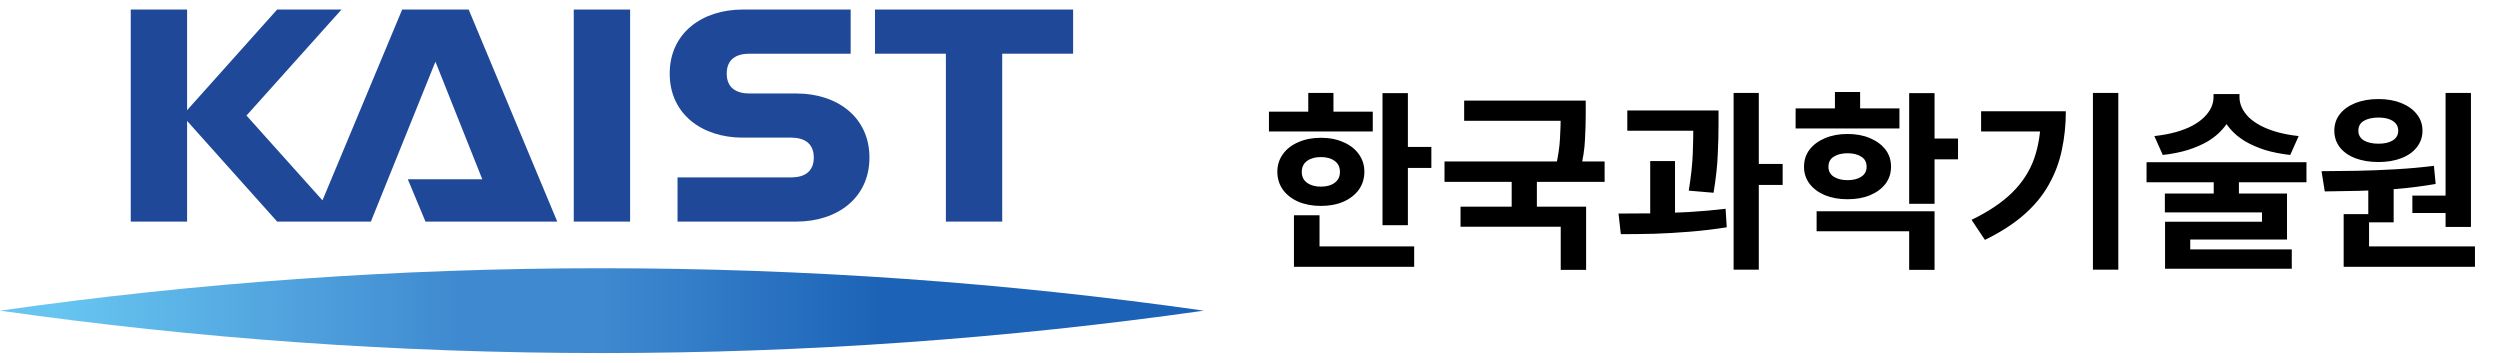
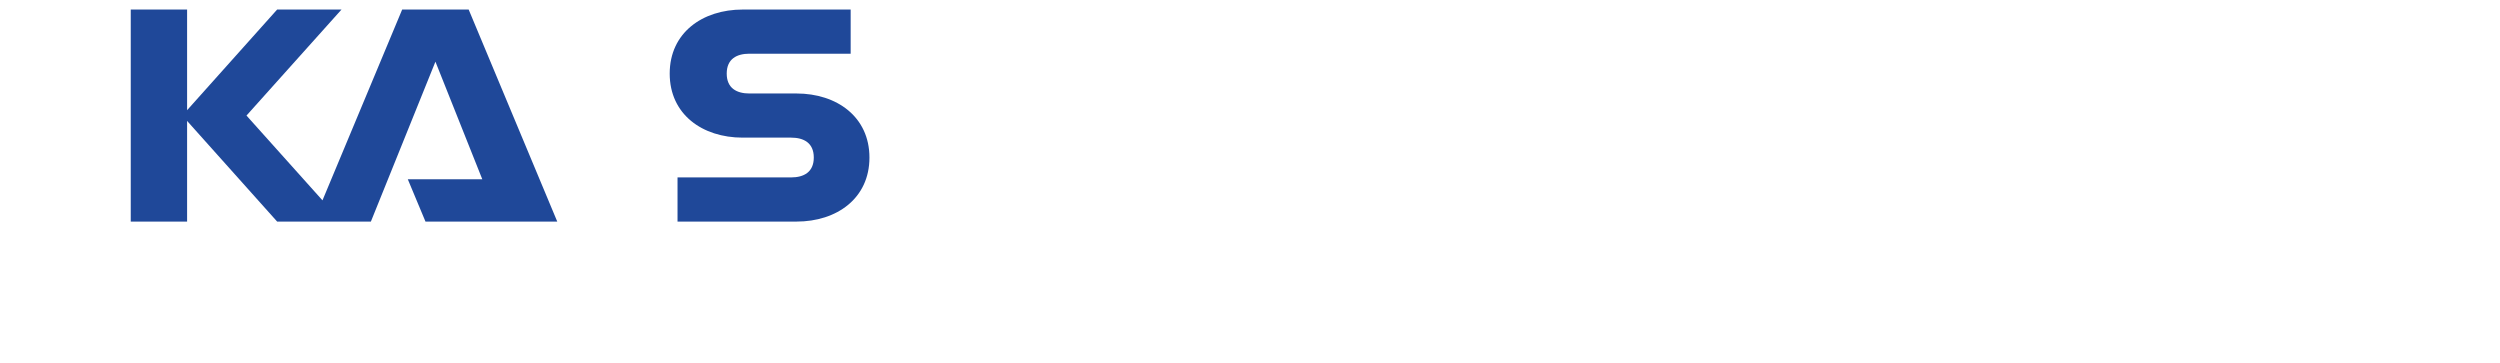
<svg xmlns="http://www.w3.org/2000/svg" width="262" height="38" viewBox="0 0 262 38" fill="none">
-   <path d="M60.13 23.222H66.036V1H60.13V23.222Z" fill="#1F4899" />
-   <path d="M91.698 1V5.628H99.128V23.222H105.032V5.628H112.463V1H91.698Z" fill="#1F4899" />
  <path d="M83.471 9.797H78.534C77.223 9.797 76.16 9.255 76.16 7.712C76.16 6.168 77.223 5.628 78.534 5.628H89.149V1H77.834C73.61 1 70.185 3.438 70.185 7.712C70.185 11.989 73.61 14.424 77.834 14.424H82.912C84.222 14.424 85.285 14.966 85.285 16.509C85.285 18.053 84.222 18.592 82.912 18.592H71.005V23.222H83.471C87.695 23.222 91.118 20.79 91.118 16.513C91.118 12.24 87.695 9.797 83.471 9.797Z" fill="#1F4899" />
  <path d="M42.148 1L33.796 20.997L25.832 12.111L35.79 1H29.044L19.608 11.549V1H13.702V23.221H19.608V12.673L29.044 23.221H38.869L45.633 6.463L50.544 18.785H42.737L44.59 23.221H58.4L49.116 1H42.148Z" fill="#1F4899" />
-   <path d="M0 32.556C20.607 35.484 41.667 37 63.082 37C84.499 37 105.559 35.484 126.166 32.556C105.559 29.627 84.499 28.111 63.082 28.111C41.667 28.111 20.607 29.627 0 32.556Z" fill="url(#paint0_linear_1056_7)" />
-   <path d="M144.886 9.76H147.546V23.6H144.886V9.76ZM146.806 15.4H150.006V17.6H146.806V15.4ZM132.986 11.7H143.866V13.78H132.986V11.7ZM138.426 14.44C139.319 14.44 140.106 14.593 140.786 14.9C141.479 15.193 142.019 15.613 142.406 16.16C142.792 16.693 142.986 17.307 142.986 18C142.986 18.707 142.792 19.333 142.406 19.88C142.019 20.413 141.479 20.833 140.786 21.14C140.106 21.433 139.319 21.58 138.426 21.58C137.546 21.58 136.759 21.433 136.066 21.14C135.372 20.833 134.832 20.413 134.446 19.88C134.059 19.333 133.866 18.707 133.866 18C133.866 17.307 134.059 16.693 134.446 16.16C134.832 15.613 135.372 15.193 136.066 14.9C136.759 14.593 137.546 14.44 138.426 14.44ZM138.426 16.46C137.839 16.46 137.359 16.593 136.986 16.86C136.612 17.127 136.426 17.513 136.426 18.02C136.426 18.513 136.612 18.893 136.986 19.16C137.359 19.427 137.839 19.56 138.426 19.56C139.026 19.56 139.506 19.427 139.866 19.16C140.239 18.893 140.426 18.513 140.426 18.02C140.426 17.513 140.239 17.127 139.866 16.86C139.506 16.593 139.026 16.46 138.426 16.46ZM137.106 9.74H139.746V12.7H137.106V9.74ZM135.606 25.82H148.206V27.96H135.606V25.82ZM135.606 22.56H138.286V26.74H135.606V22.56ZM153.444 10.54H165.164V12.66H153.444V10.54ZM151.384 16.92H168.164V19.06H151.384V16.92ZM158.424 18.42H161.064V22.3H158.424V18.42ZM163.564 10.54H166.184V12.02C166.184 12.82 166.157 13.7 166.104 14.66C166.064 15.607 165.897 16.687 165.604 17.9L163.004 17.66C163.284 16.46 163.444 15.42 163.484 14.54C163.537 13.647 163.564 12.807 163.564 12.02V10.54ZM153.064 21.66H166.224V28.28H163.564V23.76H153.064V21.66ZM170.542 11.58H178.542V13.7H170.542V11.58ZM172.942 16.88H175.542V23.18H172.942V16.88ZM177.462 11.58H180.102V13.1C180.102 13.993 180.076 15.013 180.022 16.16C179.982 17.307 179.836 18.653 179.582 20.2L176.982 19.98C177.222 18.5 177.362 17.207 177.402 16.1C177.442 14.98 177.462 13.98 177.462 13.1V11.58ZM181.682 9.74H184.322V28.26H181.682V9.74ZM183.562 17.18H186.822V19.38H183.562V17.18ZM169.862 24.54L169.622 22.38C170.702 22.38 171.876 22.373 173.142 22.36C174.422 22.333 175.716 22.287 177.022 22.22C178.342 22.14 179.616 22.027 180.842 21.88L180.962 23.82C179.709 24.02 178.429 24.173 177.122 24.28C175.829 24.387 174.562 24.46 173.322 24.5C172.082 24.527 170.929 24.54 169.862 24.54ZM188.181 11.36H199.061V13.46H188.181V11.36ZM193.621 14.04C194.514 14.04 195.301 14.187 195.981 14.48C196.674 14.773 197.214 15.173 197.601 15.68C197.988 16.187 198.181 16.787 198.181 17.48C198.181 18.147 197.988 18.74 197.601 19.26C197.214 19.767 196.674 20.167 195.981 20.46C195.301 20.74 194.514 20.88 193.621 20.88C192.741 20.88 191.954 20.74 191.261 20.46C190.568 20.167 190.028 19.767 189.641 19.26C189.254 18.74 189.061 18.147 189.061 17.48C189.061 16.787 189.254 16.187 189.641 15.68C190.028 15.173 190.568 14.773 191.261 14.48C191.954 14.187 192.741 14.04 193.621 14.04ZM193.621 16.06C193.034 16.06 192.554 16.18 192.181 16.42C191.808 16.647 191.621 17 191.621 17.48C191.621 17.933 191.808 18.28 192.181 18.52C192.554 18.76 193.034 18.88 193.621 18.88C194.221 18.88 194.701 18.76 195.061 18.52C195.434 18.28 195.621 17.933 195.621 17.48C195.621 17 195.434 16.647 195.061 16.42C194.701 16.18 194.221 16.06 193.621 16.06ZM200.081 9.76H202.741V21.36H200.081V9.76ZM202.021 14.52H205.201V16.7H202.021V14.52ZM190.381 22.14H202.741V28.28H200.081V24.24H190.381V22.14ZM192.301 9.64H194.941V12.58H192.301V9.64ZM219.339 9.74H221.999V28.26H219.339V9.74ZM213.879 11.66H216.499C216.499 13.073 216.359 14.427 216.079 15.72C215.813 17 215.359 18.207 214.719 19.34C214.093 20.473 213.226 21.527 212.119 22.5C211.026 23.46 209.659 24.34 208.019 25.14L206.619 23.04C208.406 22.173 209.826 21.22 210.879 20.18C211.946 19.127 212.713 17.94 213.179 16.62C213.646 15.287 213.879 13.793 213.879 12.14V11.66ZM207.619 11.66H215.119V13.78H207.619V11.66ZM231.978 9.86H234.238V10.2C234.238 10.827 234.124 11.42 233.898 11.98C233.684 12.527 233.364 13.04 232.938 13.52C232.524 14 232.011 14.427 231.398 14.8C230.784 15.16 230.078 15.467 229.278 15.72C228.491 15.96 227.618 16.133 226.658 16.24L225.778 14.26C226.618 14.167 227.371 14.027 228.038 13.84C228.704 13.653 229.284 13.427 229.778 13.16C230.271 12.893 230.678 12.6 230.998 12.28C231.331 11.947 231.578 11.607 231.738 11.26C231.898 10.9 231.978 10.547 231.978 10.2V9.86ZM232.458 9.86H234.698V10.2C234.698 10.547 234.778 10.9 234.938 11.26C235.098 11.607 235.338 11.947 235.658 12.28C235.991 12.6 236.404 12.893 236.898 13.16C237.404 13.427 237.984 13.653 238.638 13.84C239.304 14.027 240.058 14.167 240.898 14.26L240.018 16.24C239.058 16.133 238.178 15.96 237.378 15.72C236.591 15.467 235.891 15.16 235.278 14.8C234.664 14.427 234.151 14 233.738 13.52C233.324 13.04 233.004 12.527 232.778 11.98C232.564 11.42 232.458 10.827 232.458 10.2V9.86ZM231.998 18.64H234.638V21.22H231.998V18.64ZM224.958 17H241.718V19.1H224.958V17ZM226.878 20.28H239.678V25.1H229.538V26.7H226.898V23.24H237.058V22.26H226.878V20.28ZM226.898 26.14H240.178V28.16H226.898V26.14ZM248.196 19.26H250.856V23.3H248.196V19.26ZM256.296 9.74H258.956V23.78H256.296V9.74ZM245.616 25.82H259.376V27.96H245.616V25.82ZM245.616 22.44H248.276V26.4H245.616V22.44ZM243.636 20.06L243.296 17.94C244.429 17.927 245.663 17.913 246.996 17.9C248.329 17.873 249.689 17.82 251.076 17.74C252.463 17.66 253.796 17.54 255.076 17.38L255.256 19.28C253.936 19.507 252.589 19.68 251.216 19.8C249.856 19.907 248.529 19.973 247.236 20C245.943 20.027 244.743 20.047 243.636 20.06ZM252.816 20.5H256.896V22.32H252.816V20.5ZM249.256 10.38C250.163 10.38 250.963 10.52 251.656 10.8C252.349 11.08 252.889 11.467 253.276 11.96C253.676 12.453 253.876 13.033 253.876 13.7C253.876 14.353 253.676 14.933 253.276 15.44C252.889 15.933 252.349 16.313 251.656 16.58C250.963 16.847 250.163 16.98 249.256 16.98C248.349 16.98 247.543 16.847 246.836 16.58C246.143 16.313 245.603 15.933 245.216 15.44C244.829 14.933 244.636 14.353 244.636 13.7C244.636 13.033 244.829 12.453 245.216 11.96C245.603 11.467 246.143 11.08 246.836 10.8C247.543 10.52 248.349 10.38 249.256 10.38ZM249.256 12.32C248.643 12.32 248.136 12.433 247.736 12.66C247.349 12.887 247.156 13.233 247.156 13.7C247.156 14.14 247.349 14.48 247.736 14.72C248.136 14.947 248.643 15.06 249.256 15.06C249.883 15.06 250.383 14.947 250.756 14.72C251.143 14.48 251.336 14.14 251.336 13.7C251.336 13.393 251.249 13.14 251.076 12.94C250.903 12.74 250.663 12.587 250.356 12.48C250.049 12.373 249.683 12.32 249.256 12.32Z" fill="black" />
  <defs>
    <linearGradient id="paint0_linear_1056_7" x1="-0.021" y1="32.582" x2="126.145" y2="32.582" gradientUnits="userSpaceOnUse">
      <stop stop-color="#67C5F0" />
      <stop offset="0.05" stop-color="#67C5F0" />
      <stop offset="0.382" stop-color="#3F89D0" />
      <stop offset="0.5" stop-color="#3F89D0" />
      <stop offset="0.732" stop-color="#1C63B7" />
      <stop offset="0.95" stop-color="#1C63B7" />
      <stop offset="1" stop-color="#1C63B7" />
    </linearGradient>
  </defs>
</svg>